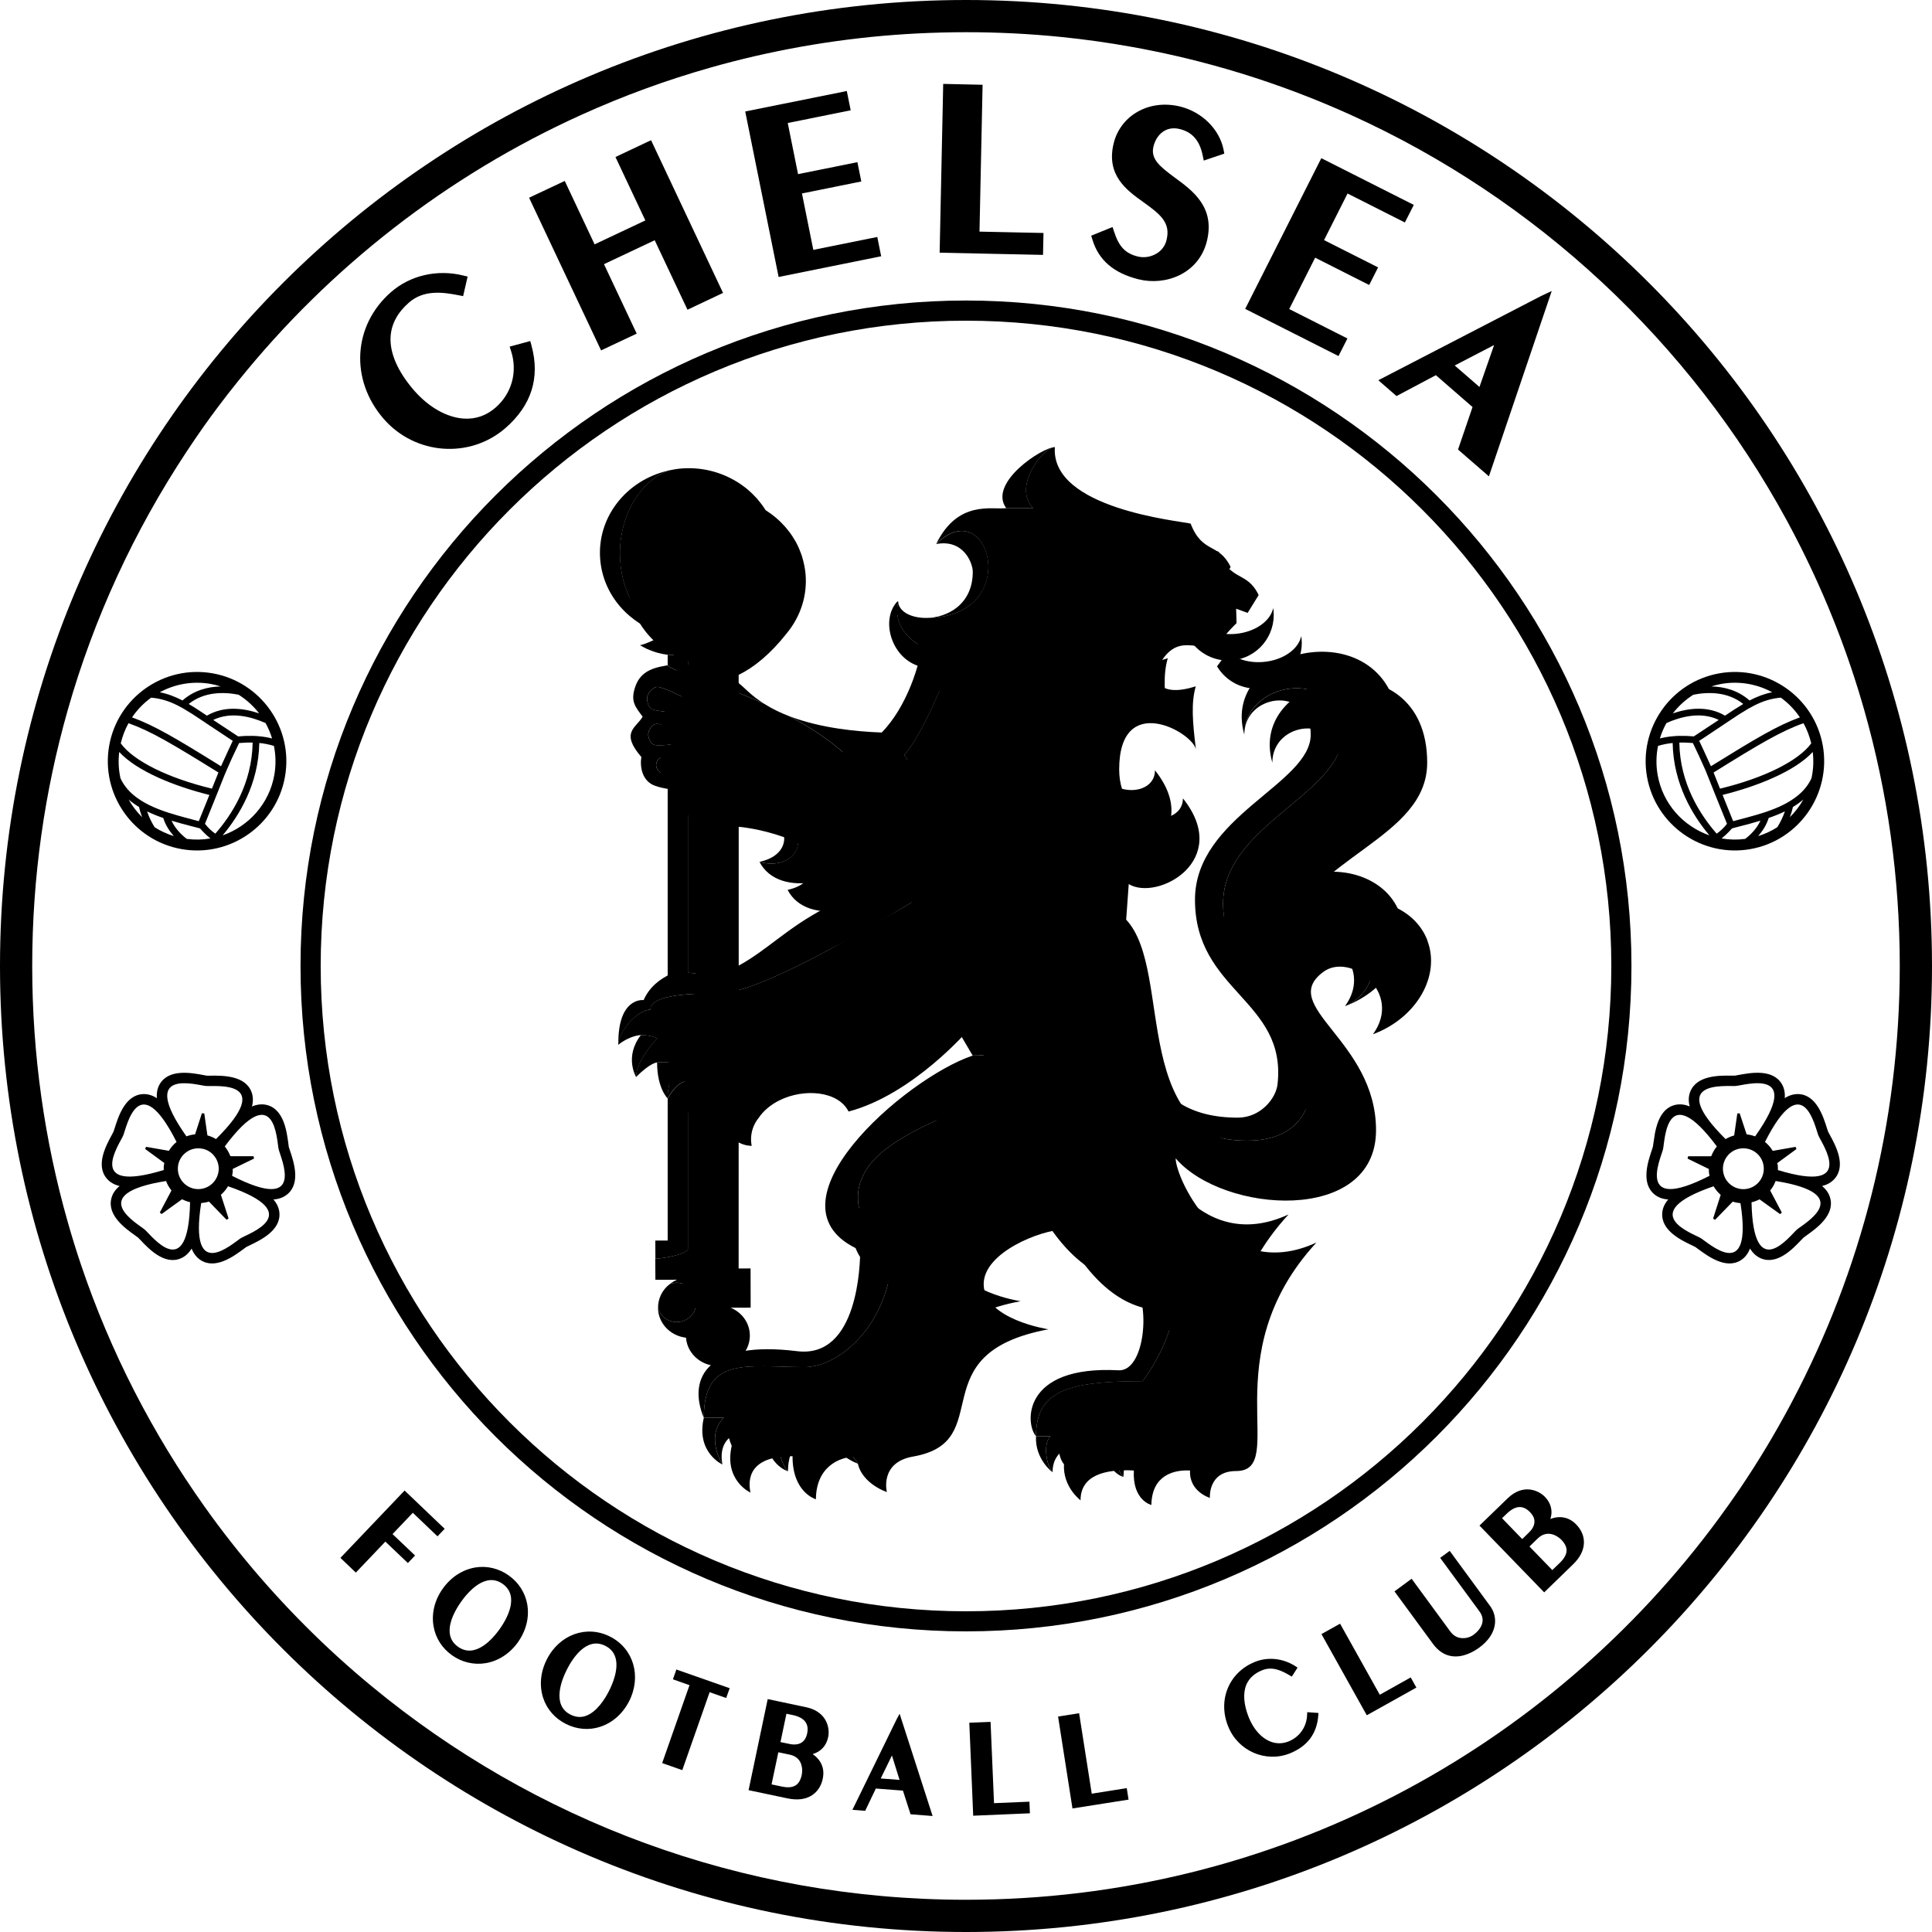
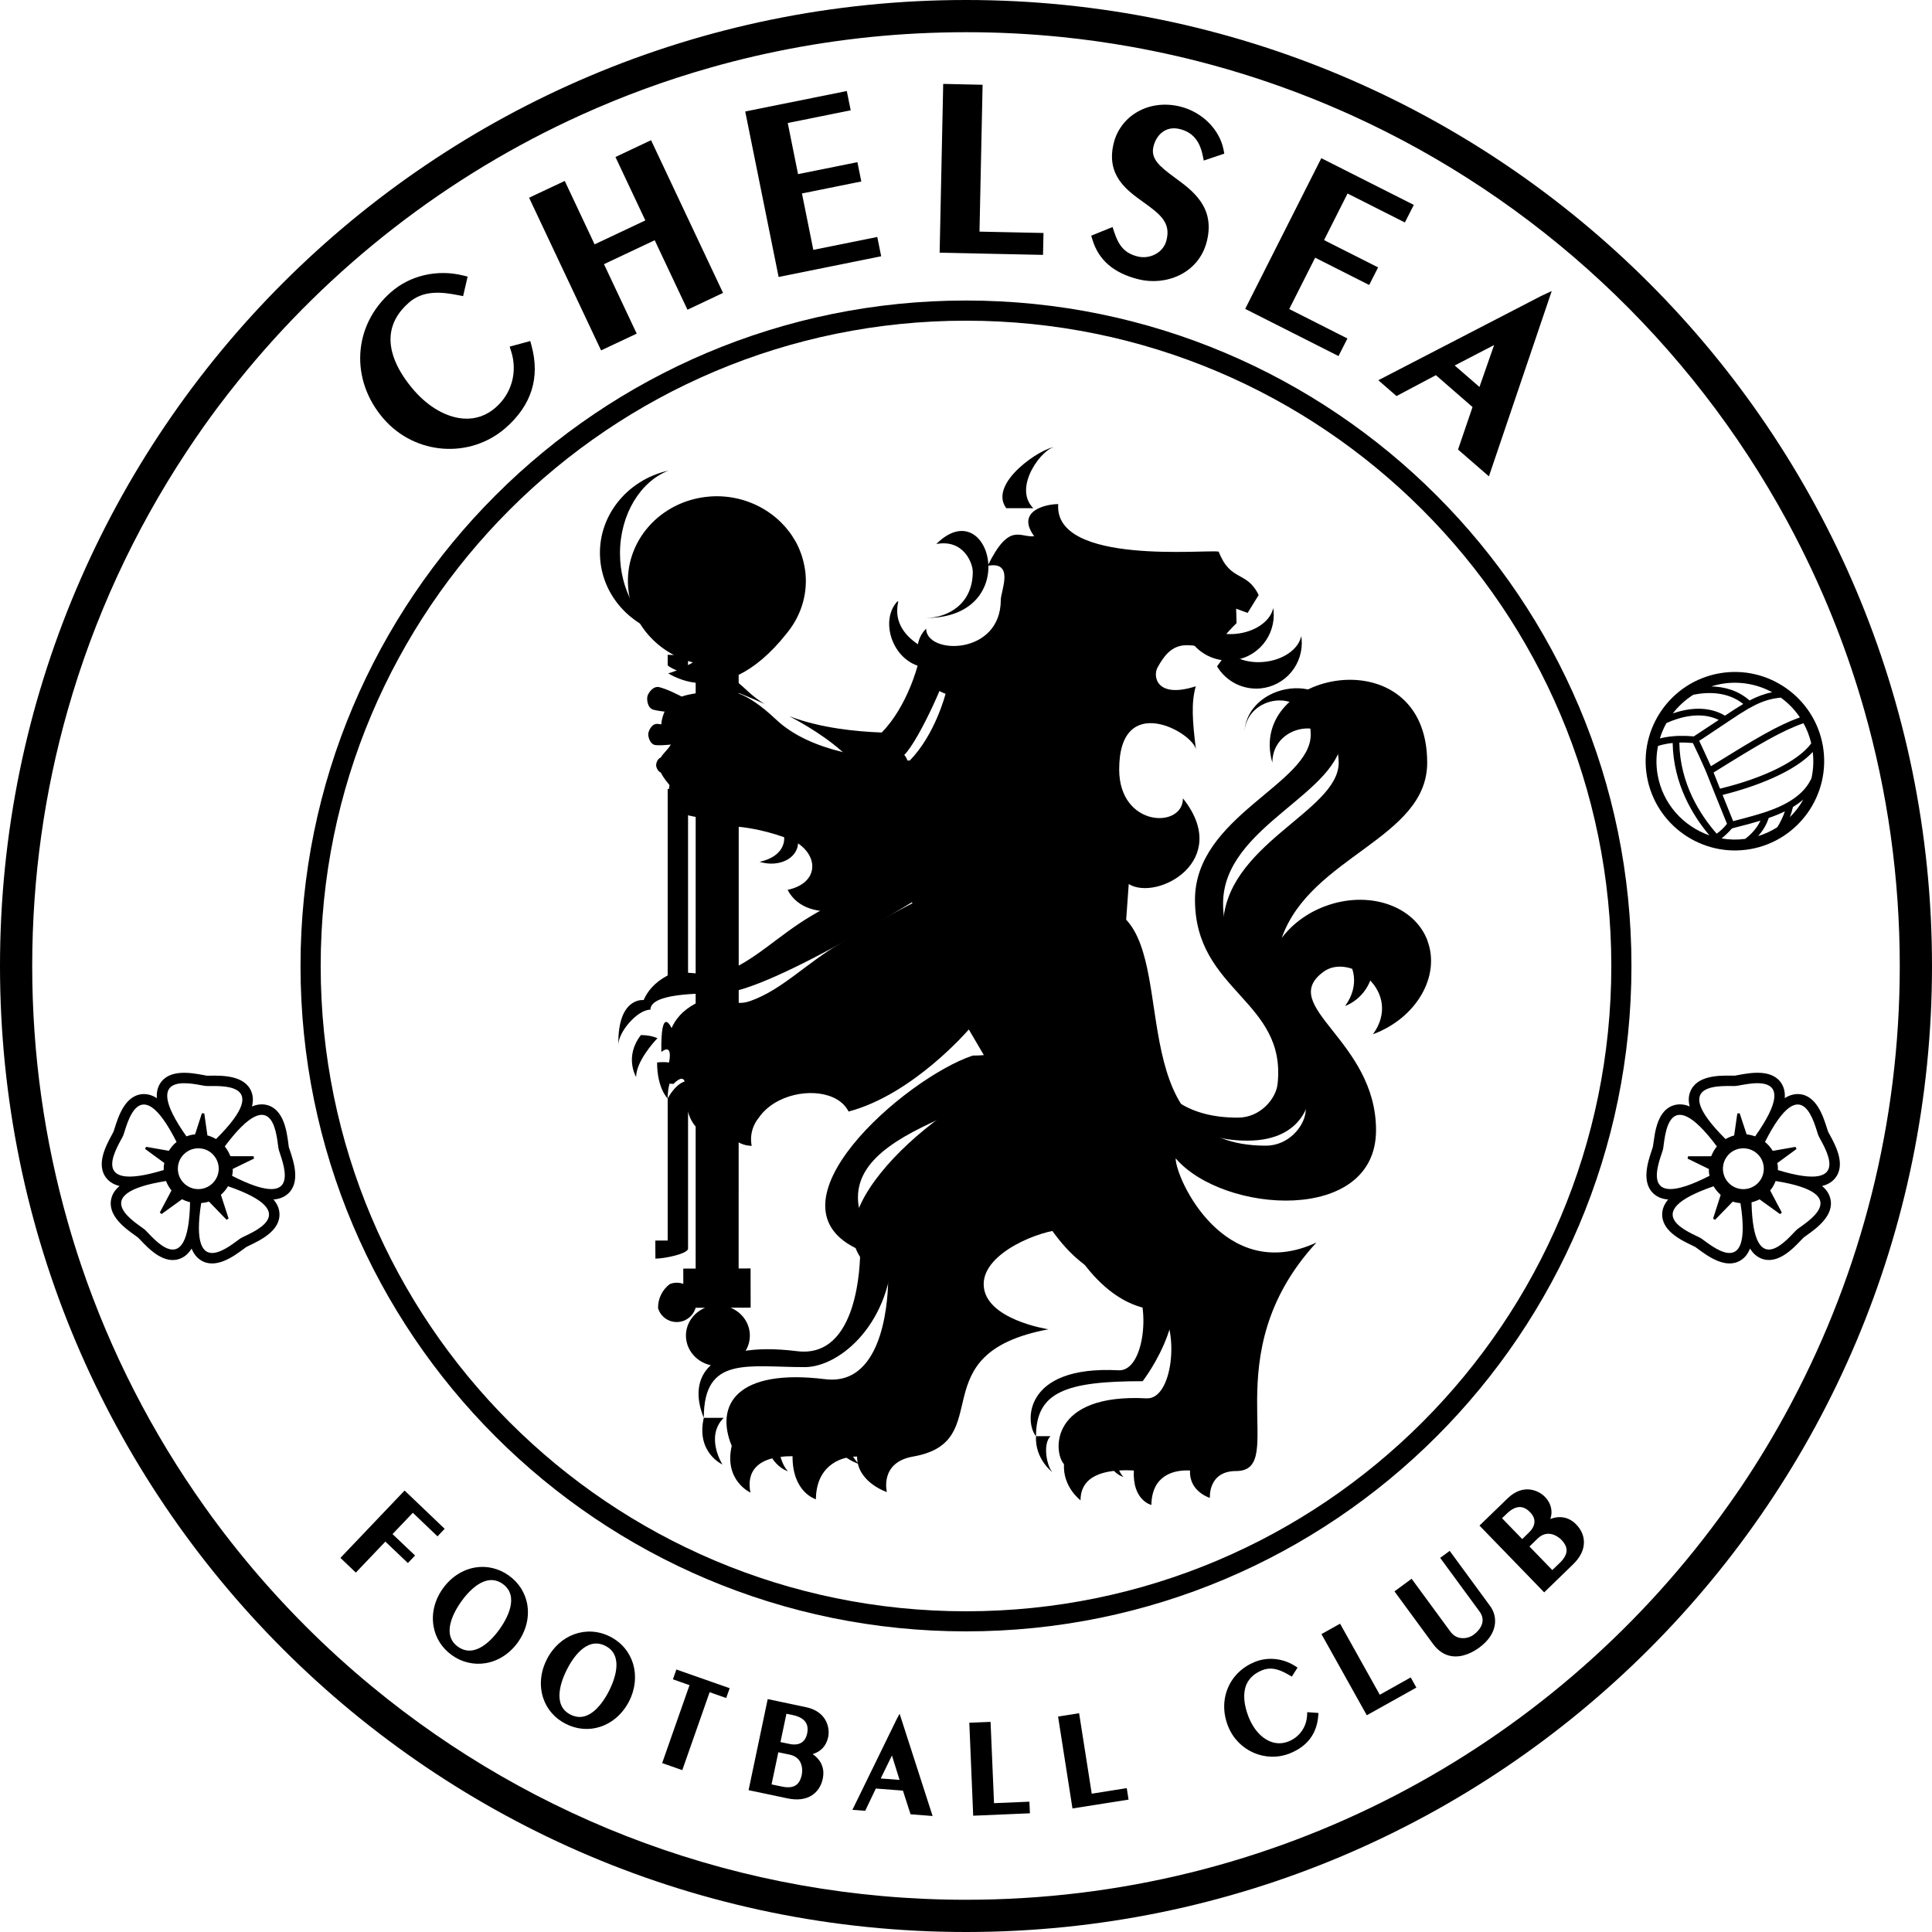
<svg xmlns="http://www.w3.org/2000/svg" fill="none" height="100%" overflow="visible" preserveAspectRatio="none" style="display: block;" viewBox="0 0 73 73" width="100%">
  <g clip-path="url(#clip0_0_40)" id="CHELSEA">
    <path d="M36.5 0C56.658 0 73 16.343 73 36.5C73 56.66 56.658 73 36.501 73C16.342 73 0 56.66 0 36.5C6.20287e-07 16.342 16.342 0 36.5 0ZM35.589 1.229C34.984 1.244 34.382 1.274 33.785 1.319C33.487 1.342 33.189 1.368 32.893 1.398C32.3 1.459 31.711 1.534 31.127 1.623C30.543 1.712 29.963 1.816 29.389 1.934C28.814 2.051 28.245 2.182 27.682 2.327C27.4 2.4 27.12 2.475 26.841 2.555C25.166 3.03 23.543 3.626 21.98 4.333C16.898 6.63 12.46 10.098 9.005 14.39C8.74 14.718 8.48 15.05 8.227 15.389C8.057 15.615 7.891 15.844 7.727 16.074C7.488 16.41 7.257 16.752 7.029 17.097C5.073 20.063 3.55 23.34 2.556 26.841C1.684 29.91 1.217 33.151 1.217 36.5C1.217 39.849 1.684 43.089 2.556 46.159C2.714 46.717 2.885 47.27 3.07 47.816C4.18 51.095 5.759 54.158 7.727 56.925C8.054 57.386 8.393 57.839 8.742 58.283C10.139 60.06 11.702 61.7 13.409 63.179C13.623 63.364 13.839 63.546 14.057 63.726C20.156 68.759 27.975 71.782 36.5 71.782C48.187 71.782 58.543 66.099 64.964 57.348C65.234 56.979 65.5 56.606 65.757 56.227C66.433 55.226 67.057 54.188 67.63 53.117C67.659 53.063 67.687 53.008 67.716 52.953C70.311 48.04 71.782 42.443 71.782 36.5C71.782 33.151 71.315 29.91 70.443 26.841C69.834 24.695 69.025 22.634 68.041 20.676C67.873 20.342 67.702 20.01 67.523 19.682C63.857 12.932 58.053 7.513 51.02 4.333C50.499 4.098 49.971 3.875 49.438 3.664C48.102 3.137 46.727 2.69 45.317 2.327C44.754 2.182 44.184 2.051 43.61 1.934C43.323 1.875 43.035 1.819 42.745 1.768C41.877 1.612 40.997 1.489 40.107 1.398C39.811 1.368 39.513 1.342 39.215 1.319C38.617 1.274 38.016 1.243 37.41 1.228C37.108 1.22 36.804 1.217 36.5 1.217C36.195 1.217 35.892 1.221 35.589 1.229Z" fill="#464435" id="Subtract" style="fill:#464435;fill:color(display-p3 0.274 0.266 0.207);fill-opacity:1;" />
    <path d="M36.5 11.355C50.386 11.355 61.644 22.612 61.644 36.499C61.644 50.386 50.386 61.641 36.5 61.641C22.613 61.641 11.355 50.386 11.355 36.499C11.355 22.612 22.613 11.355 36.5 11.355ZM36.5 12.117C23.034 12.117 12.117 23.033 12.117 36.499C12.117 49.966 23.034 60.882 36.5 60.882C49.965 60.882 60.883 49.966 60.883 36.499C60.883 23.033 49.965 12.117 36.5 12.117Z" fill="#464435" id="Subtract_2" style="fill:#464435;fill:color(display-p3 0.274 0.266 0.207);fill-opacity:1;" />
    <path d="M15.599 57.16C15.709 57.266 16.531 58.05 16.531 58.05L16.802 57.765L15.288 56.32L15.226 56.384L12.863 58.864L13.445 59.42C13.445 59.42 14.452 58.364 14.561 58.249L15.412 59.059L15.683 58.774L14.832 57.965C14.931 57.861 15.502 57.262 15.599 57.16ZM19.222 59.528C18.846 59.26 18.397 59.154 17.956 59.227C17.472 59.31 17.038 59.593 16.73 60.026C16.422 60.459 16.299 60.962 16.381 61.444C16.455 61.887 16.703 62.277 17.079 62.543C17.26 62.674 17.466 62.768 17.684 62.819C17.903 62.871 18.129 62.879 18.35 62.842C18.831 62.762 19.267 62.477 19.573 62.048C19.818 61.701 19.948 61.309 19.948 60.921C19.948 60.824 19.94 60.725 19.924 60.629C19.849 60.188 19.6 59.796 19.222 59.528ZM18.88 61.554C18.626 61.91 17.965 62.69 17.306 62.222C16.65 61.757 17.171 60.877 17.424 60.519C17.678 60.161 18.339 59.382 18.994 59.847C19.653 60.317 19.133 61.197 18.88 61.554ZM23.048 61.837C22.162 61.389 21.135 61.761 20.66 62.703C20.42 63.176 20.372 63.691 20.524 64.158C20.664 64.583 20.968 64.93 21.38 65.137C21.793 65.347 22.256 65.386 22.682 65.245C23.146 65.093 23.533 64.748 23.773 64.276C24.248 63.334 23.937 62.284 23.048 61.837ZM21.556 64.786C20.839 64.424 21.221 63.475 21.419 63.085C21.616 62.693 22.153 61.823 22.87 62.187C23.061 62.282 23.188 62.425 23.248 62.611C23.389 63.04 23.161 63.596 23.012 63.891C22.863 64.184 22.55 64.697 22.12 64.839C21.937 64.901 21.746 64.882 21.556 64.786ZM25.528 63.164L25.426 63.452L26.053 63.673C25.997 63.83 25.02 66.617 25.02 66.617L25.78 66.884C25.78 66.884 26.759 64.097 26.813 63.939L27.439 64.158L27.571 63.788L25.556 63.081L25.528 63.164ZM30.451 64.504L29.009 64.2L28.989 64.288L28.285 67.641L29.756 67.951C30.131 68.029 30.442 67.99 30.683 67.832C30.891 67.696 31.031 67.479 31.088 67.209C31.102 67.135 31.111 67.066 31.111 66.997C31.111 66.704 30.965 66.455 30.706 66.278C31.006 66.191 31.222 65.97 31.291 65.641C31.303 65.59 31.31 65.53 31.31 65.461C31.31 65.125 31.133 64.648 30.451 64.504ZM29.947 64.801C30.189 64.852 30.357 64.945 30.442 65.077C30.492 65.152 30.516 65.24 30.516 65.342C30.516 65.391 30.509 65.443 30.498 65.499C30.404 65.945 30.043 65.941 29.837 65.896C29.837 65.896 29.616 65.85 29.49 65.824C29.519 65.686 29.686 64.89 29.715 64.753C29.807 64.772 29.947 64.801 29.947 64.801ZM29.836 66.298C30.246 66.384 30.31 66.708 30.31 66.904C30.31 66.987 30.297 67.048 30.295 67.058C30.254 67.252 30.18 67.383 30.067 67.456C29.947 67.536 29.774 67.552 29.555 67.507C29.555 67.507 29.293 67.451 29.153 67.423L29.409 66.209C29.529 66.233 29.836 66.298 29.836 66.298ZM33.885 64.95L32.208 68.384L32.691 68.421C32.691 68.421 33.047 67.673 33.093 67.579L34.117 67.658C34.15 67.757 34.405 68.552 34.405 68.552L35.238 68.617L33.992 64.754L33.885 64.95ZM33.701 66.331C33.782 66.59 33.938 67.09 33.99 67.253C33.824 67.241 33.443 67.212 33.278 67.199L33.701 66.331ZM37.559 68.132L37.428 65.061L37.343 65.064L36.625 65.093L36.772 68.606L38.915 68.515L38.896 68.076C38.897 68.076 37.714 68.126 37.559 68.132ZM41.251 67.774C41.224 67.608 40.774 64.734 40.774 64.734L40.688 64.748L39.979 64.86L40.523 68.332L42.642 67.998L42.574 67.564C42.574 67.565 41.403 67.748 41.251 67.774ZM49.389 64.786C49.376 65.243 49.108 65.63 48.689 65.799C48.446 65.895 48.205 65.892 47.973 65.792C47.645 65.653 47.359 65.325 47.185 64.894C46.99 64.403 46.959 63.972 47.095 63.65C47.201 63.407 47.403 63.224 47.697 63.107C48.083 62.953 48.437 63.129 48.736 63.307L48.811 63.35L49.027 63.011L48.955 62.962C48.49 62.658 47.916 62.594 47.421 62.792C46.952 62.98 46.588 63.326 46.4 63.77C46.206 64.22 46.207 64.741 46.406 65.232C46.776 66.16 47.82 66.616 48.737 66.251C49.402 65.983 49.763 65.501 49.811 64.812L49.818 64.724L49.393 64.694L49.389 64.786ZM52.135 64.036C52.053 63.891 50.635 61.351 50.635 61.351L50.556 61.394L49.931 61.744L51.644 64.811L53.517 63.765L53.304 63.381C53.304 63.382 52.267 63.959 52.135 64.036ZM54.776 58.599L54.703 58.653L54.416 58.863L55.898 60.882C55.997 61.018 56.036 61.153 56.015 61.286C55.98 61.526 55.761 61.712 55.669 61.776C55.529 61.874 55.357 61.915 55.188 61.891C55.031 61.869 54.903 61.785 54.801 61.648L53.338 59.653L52.69 60.13L54.144 62.112C54.34 62.379 54.578 62.537 54.852 62.577C55.285 62.643 55.691 62.402 55.895 62.253C56.596 61.737 56.606 61.092 56.303 60.682L54.776 58.599ZM59.557 57.602C59.286 57.321 58.938 57.257 58.577 57.395C58.606 57.313 58.622 57.227 58.623 57.14C58.623 56.931 58.54 56.727 58.372 56.556C58.146 56.323 57.56 56.035 56.961 56.618L55.902 57.644L58.347 60.167L59.429 59.117C59.702 58.855 59.845 58.573 59.848 58.287C59.852 58.038 59.751 57.801 59.557 57.602ZM57.979 57.493C57.979 57.67 57.864 57.815 57.77 57.906C57.77 57.906 57.608 58.064 57.517 58.154C57.418 58.053 56.851 57.469 56.754 57.365C56.82 57.301 56.923 57.203 56.923 57.203C57.254 56.88 57.544 56.859 57.811 57.136C57.934 57.262 57.979 57.381 57.979 57.493ZM58.653 59.324C58.552 59.22 57.891 58.537 57.79 58.434C57.877 58.35 58.103 58.13 58.103 58.13C58.534 57.715 58.971 58.154 58.99 58.175C59.127 58.315 59.193 58.448 59.193 58.58V58.586C59.191 58.731 59.107 58.883 58.948 59.041C58.948 59.04 58.738 59.243 58.653 59.324Z" fill="#464435" id="Vector" style="fill:#464435;fill:color(display-p3 0.274 0.266 0.207);fill-opacity:1;" />
    <path d="M20.036 12.886L19.257 13.097L19.314 13.274C19.561 14.051 19.338 14.865 18.729 15.397C18.38 15.704 17.971 15.845 17.521 15.816C16.882 15.773 16.204 15.389 15.655 14.763C15.029 14.045 14.718 13.336 14.759 12.711C14.791 12.237 15.024 11.807 15.45 11.434C16.009 10.945 16.714 11.035 17.33 11.156L17.499 11.189L17.669 10.451L17.5 10.409C16.518 10.168 15.499 10.403 14.771 11.04C13.331 12.301 13.216 14.36 14.503 15.833C15.694 17.195 17.759 17.345 19.107 16.167C20.085 15.31 20.413 14.265 20.082 13.057L20.036 12.886ZM24.44 5.373L23.255 5.933L24.384 8.329C24.131 8.449 22.723 9.114 22.467 9.233C22.336 8.954 21.339 6.837 21.339 6.837L19.991 7.471L22.712 13.24L24.058 12.606L22.821 9.982C23.076 9.862 24.483 9.199 24.738 9.078C24.871 9.361 25.976 11.703 25.976 11.703L27.32 11.068L24.6 5.298L24.44 5.373ZM30.731 9.442C30.676 9.165 30.357 7.587 30.302 7.31L32.544 6.857L32.397 6.128L30.154 6.58C30.1 6.308 29.819 4.919 29.765 4.648C30.062 4.587 32.143 4.168 32.143 4.168L31.996 3.439L28.158 4.213L29.42 10.466L33.295 9.683L33.148 8.954L30.731 9.442ZM37.127 3.203L35.638 3.17L35.635 3.346L35.504 9.548L39.41 9.631L39.428 8.803L37.01 8.752C37.018 8.422 37.127 3.203 37.127 3.203ZM44.581 4.877C45.054 4.995 45.328 5.312 45.443 5.871L45.484 6.067L46.26 5.805L46.231 5.652C46.078 4.888 45.424 4.235 44.602 4.028C44.012 3.881 43.423 3.958 42.944 4.246C42.731 4.372 42.545 4.539 42.398 4.738C42.25 4.936 42.143 5.162 42.083 5.402C41.778 6.621 42.572 7.188 43.209 7.643C43.853 8.104 44.242 8.42 44.076 9.074C44.051 9.18 44.004 9.28 43.938 9.367C43.873 9.455 43.79 9.528 43.695 9.583C43.484 9.709 43.233 9.749 42.993 9.693C42.522 9.576 42.281 9.323 42.097 8.758L42.037 8.578L41.231 8.906L41.279 9.061C41.513 9.83 42.081 10.318 43.017 10.553C44.046 10.809 45.292 10.344 45.6 9.119C45.92 7.834 45.077 7.213 44.394 6.714C43.815 6.287 43.465 6.001 43.585 5.529C43.69 5.107 44.039 4.741 44.581 4.877ZM50.917 7.312L53.083 8.406L53.42 7.742L49.926 5.977L49.846 6.134L47.049 11.671L50.575 13.453L50.912 12.789L48.713 11.677C48.84 11.425 49.567 9.989 49.693 9.736C49.962 9.873 51.734 10.768 51.734 10.768L52.071 10.103C52.071 10.103 50.297 9.209 50.029 9.072L50.917 7.312ZM58.227 11.186L52.08 14.367L52.767 14.965L54.255 14.176L55.639 15.38C55.573 15.574 55.091 16.986 55.091 16.986L56.258 17.999L58.632 10.996L58.227 11.186ZM54.966 13.81C55.258 13.659 56 13.274 56.454 13.038C56.285 13.52 56.007 14.313 55.901 14.621C55.59 14.35 55.278 14.08 54.966 13.81Z" fill="#464435" id="Vector_2" style="fill:#464435;fill:color(display-p3 0.274 0.266 0.207);fill-opacity:1;" />
    <path d="M53.938 35.542C53.434 34.206 51.697 33.627 50.056 34.246C49.372 34.503 48.812 34.934 48.43 35.441C49.513 32.349 53.926 31.693 53.926 28.816C53.926 23.994 47.078 25.345 48.075 28.816C48.075 27.241 50.582 26.952 50.582 28.816C50.582 30.681 46.21 31.903 46.21 35.053C46.21 38.525 49.683 38.847 49.331 42.022C49.271 42.569 48.683 43.289 47.83 43.289C42.511 43.289 44.41 36.741 42.552 34.749L42.649 33.404C43.723 34.063 46.574 32.519 44.697 30.166C44.697 31.323 42.288 31.26 42.288 29.073C42.288 26.116 45.053 27.659 45.187 28.312C45.055 27.235 45.005 26.551 45.182 25.931C43.692 26.411 43.552 25.549 43.74 25.216C43.957 24.831 44.245 24.38 44.826 24.38C45.14 24.38 45.328 24.424 45.439 24.5C45.625 24.628 45.761 24.337 45.735 24.607C45.894 24.365 45.83 24.668 45.984 24.424C46.141 24.183 46.352 23.909 46.723 23.544L46.707 22.999L47.141 23.159L47.558 22.484C47.108 21.551 46.497 22 46.048 20.844C45.672 20.747 39.814 21.383 39.984 19.047C39.507 19.047 38.376 19.309 39.076 20.26C38.532 20.325 38.139 19.707 37.319 21.379C38.346 21.186 37.815 22.336 37.815 22.663C37.815 24.781 34.994 24.746 34.994 23.753C34.314 24.414 34.7 25.858 35.728 26.214C35.728 26.214 35.337 27.759 34.372 28.738C32.939 28.681 30.641 28.432 29.319 27.183C28.748 26.644 28.296 26.35 27.91 26.2V25.5C28.475 25.223 29.093 24.735 29.737 23.917C30.238 23.304 30.511 22.518 30.437 21.684C30.428 21.585 30.414 21.487 30.395 21.39C30.39 21.359 30.383 21.329 30.375 21.299C30.361 21.232 30.345 21.166 30.325 21.101C30.316 21.069 30.307 21.035 30.297 21.004C30.276 20.939 30.252 20.874 30.225 20.81C30.214 20.784 30.206 20.756 30.194 20.731C30.158 20.647 30.118 20.565 30.075 20.484C30.056 20.452 30.037 20.421 30.019 20.391C29.989 20.343 29.961 20.294 29.93 20.247C29.904 20.209 29.878 20.171 29.852 20.134C29.824 20.098 29.795 20.062 29.767 20.026C29.736 19.987 29.705 19.946 29.672 19.909C29.65 19.884 29.627 19.859 29.603 19.836C29.464 19.684 29.31 19.546 29.143 19.424L29.098 19.392C29.039 19.35 28.979 19.309 28.915 19.27C28.911 19.268 28.908 19.266 28.905 19.263C28.276 18.878 27.542 18.703 26.807 18.762C24.957 18.909 23.582 20.454 23.737 22.215C23.857 23.585 24.867 24.68 26.183 25.03C25.722 25.287 25.332 25.436 25.244 25.436C25.259 25.445 25.278 25.456 25.298 25.47L25.316 25.479C25.334 25.49 25.355 25.502 25.377 25.514L25.394 25.523L25.489 25.57L25.506 25.577C25.547 25.597 25.588 25.614 25.63 25.63C25.71 25.663 25.802 25.694 25.9 25.722C25.915 25.726 25.929 25.73 25.941 25.733C25.981 25.743 26.022 25.752 26.065 25.762L26.108 25.771C26.16 25.78 26.216 25.79 26.272 25.796C26.277 25.796 26.281 25.799 26.286 25.799V26.197C26.265 26.202 26.246 26.204 26.227 26.207C25.625 26.306 25.234 26.491 25.057 27.027C24.881 27.565 25.062 27.76 25.344 28.137C25.106 28.562 24.482 28.721 25.296 29.661C25.237 30.017 25.312 30.582 25.828 30.753C25.997 30.811 26.138 30.841 26.286 30.867L26.285 37.915C25.77 38.188 25.516 38.529 25.375 38.846C25.375 38.846 24.961 37.928 24.989 39.747C25.459 39.383 25.274 40.17 25.274 40.17C24.634 40.999 25.447 40.954 25.447 40.954C25.998 40.403 25.885 41.203 25.885 41.203C25.885 42.18 26.282 42.561 26.285 42.563V47.932L25.817 47.934L25.822 49.416L26.641 49.414C26.181 49.605 25.878 50.059 25.922 50.56C25.978 51.192 26.562 51.662 27.227 51.611C27.892 51.557 28.385 51.003 28.329 50.37C28.291 49.932 28.001 49.575 27.607 49.411L28.363 49.409L28.36 47.927L27.909 47.93L27.91 43.166C28.003 43.217 28.103 43.252 28.212 43.276C28.256 43.283 28.299 43.289 28.343 43.293C28.362 43.295 28.382 43.295 28.402 43.296C28.281 42.67 28.655 42.255 28.655 42.255C28.847 41.966 29.126 41.74 29.441 41.581C30.387 41.107 31.677 41.226 32.063 41.999C34.506 41.355 36.606 38.898 36.606 38.898L37.809 40.946C35.259 41.798 29.704 46.627 33.56 48.299C33.558 48.786 33.493 52.399 31.176 52.112C27.84 51.7 27.008 53.081 27.648 54.633C27.347 55.942 28.355 56.396 28.355 56.396C28.203 55.64 28.567 55.014 29.946 55.022C29.939 56.401 30.829 56.649 30.829 56.649C30.836 55.469 31.656 55.031 32.385 55.035C32.38 56.007 33.51 56.377 33.51 56.377C33.51 56.377 33.224 55.256 34.502 55.035C37.736 54.471 34.698 51.144 39.617 50.227C39.617 50.227 37.168 49.857 37.168 48.519C37.168 47.3 39.385 46.466 40.149 46.466C41.715 49.458 43.416 49.481 43.861 49.503C44.554 50.277 44.322 52.888 43.321 52.836C39.657 52.64 39.791 54.868 40.202 55.324C40.154 56.19 40.828 56.689 40.828 56.689C40.828 55.762 41.71 55.501 42.842 55.562C42.782 56.696 43.504 56.865 43.504 56.865C43.524 55.725 44.367 55.531 44.966 55.562C44.922 56.361 45.715 56.597 45.715 56.597C45.715 56.597 45.637 55.583 46.705 55.583C48.73 55.582 45.789 51.242 49.741 46.949C46.27 48.556 44.422 44.539 44.422 43.767C46.207 45.856 51.993 46.273 51.993 42.705C51.993 39.297 48.248 38.028 49.999 36.724C51.019 35.966 53.023 37.497 51.877 39.079C53.522 38.469 54.438 36.877 53.934 35.543L53.938 35.542ZM31.743 35.649C30.434 36.419 29.556 37.392 28.363 37.818C28.182 37.883 28.037 37.9 27.912 37.892V31.24C28.228 31.27 29.049 31.382 30.008 31.779C30.958 32.297 30.958 33.368 29.759 33.623C30.517 35.074 33.142 34.363 33.715 33.181C33.995 33.157 34.243 33.657 34.476 34.13C34.107 34.321 33.353 34.702 31.743 35.649ZM46.395 24.622C46.251 24.817 46.109 25.011 45.985 25.178C46.152 25.457 46.395 25.684 46.685 25.832C46.975 25.979 47.301 26.041 47.625 26.012C48.08 25.968 48.499 25.747 48.791 25.395C49.082 25.044 49.222 24.591 49.181 24.136C49.175 24.102 49.171 24.071 49.166 24.037C49.065 24.527 48.487 24.943 47.752 25.01C47.196 25.062 46.692 24.902 46.395 24.622Z" fill="#464435" id="Vector_3" style="fill:#464435;fill:color(display-p3 0.274 0.266 0.207);fill-opacity:1;" />
    <path d="M44.926 24.119C45.093 24.398 45.335 24.625 45.626 24.772C45.916 24.919 46.242 24.982 46.566 24.951C47.021 24.909 47.44 24.687 47.732 24.335C48.023 23.983 48.163 23.53 48.121 23.076C48.117 23.042 48.111 23.01 48.107 22.976C48.006 23.466 47.426 23.882 46.692 23.95C46.134 24.002 45.631 23.842 45.334 23.562C45.192 23.758 45.048 23.952 44.926 24.119Z" fill="#464435" id="Vector_4" style="fill:#464435;fill:color(display-p3 0.274 0.266 0.207);fill-opacity:1;" />
-     <path d="M39.858 16.894C39.689 19.231 44.613 19.686 44.987 19.784C45.439 20.941 46.05 20.49 46.499 21.423L46.079 22.099L45.648 21.938L45.662 22.485C44.918 23.213 44.827 23.577 44.507 24.061C44.551 23.628 44.604 23.32 43.767 23.32C43.187 23.32 42.898 23.77 42.68 24.156C42.495 24.49 42.632 25.351 44.124 24.872C43.943 25.491 43.994 26.176 44.127 27.252C43.993 26.6 41.23 25.057 41.23 28.014C41.23 30.199 43.641 30.265 43.641 29.107C45.514 31.459 42.662 33.004 41.587 32.344L41.49 33.689C42.711 34.996 42.313 38.264 43.397 40.358C43.977 41.91 45.001 43.099 47.128 43.099C49.333 43.099 49.532 41.469 49.532 41.09C49.532 37.912 46.214 37.157 46.214 34.136C46.214 31.195 50.707 29.984 50.707 27.798C50.707 25.24 47.199 25.64 47.025 27.603C47.019 27.652 47.016 27.704 47.016 27.756C46.02 24.285 52.867 22.934 52.867 27.755C52.867 30.634 48.453 31.289 47.371 34.381C47.754 33.872 48.311 33.443 48.998 33.184C50.638 32.565 52.374 33.147 52.88 34.482C53.381 35.816 52.463 37.409 50.82 38.018L50.824 38.012C51.139 37.886 51.409 37.667 51.599 37.386C51.789 37.104 51.89 36.772 51.89 36.432C51.89 35.98 51.711 35.547 51.392 35.228C51.072 34.908 50.638 34.728 50.187 34.728C49.761 34.728 49.351 34.887 49.037 35.174C48.724 35.461 48.528 35.855 48.49 36.279C48.269 37.415 50.938 38.767 50.938 41.645C50.938 45.211 45.151 44.795 43.366 42.706C43.367 43.477 45.216 47.495 48.688 45.887C44.732 50.18 47.675 54.522 45.65 54.522C44.582 54.523 44.66 55.538 44.66 55.538C44.406 55.283 44.221 54.689 44.406 54.501H43.676C43.112 54.533 42.464 54.806 42.449 55.803C42.142 55.497 42.091 54.791 42.381 54.501H41.786C40.654 54.442 39.771 54.701 39.771 55.628C39.559 55.417 39.385 54.571 39.691 54.263H39.146C39.146 52.582 40.288 52.184 43.175 52.184C43.175 52.184 45.534 49.164 43.653 47.283C43.171 47.283 40.952 47.377 40.753 45.446C40.264 45.341 39.692 45.319 39.091 45.405C38.329 45.405 36.112 46.241 36.112 47.458C36.113 48.797 38.561 49.166 38.561 49.166C33.641 50.085 36.679 53.412 33.445 53.975C32.166 54.197 32.454 55.317 32.454 55.317C32.056 54.92 31.784 54.142 31.953 53.975H31.328C30.599 53.971 29.78 54.408 29.774 55.59C29.523 55.337 29.204 54.508 29.75 53.961H28.89C27.511 53.955 27.147 54.579 27.298 55.334C27.291 55.324 26.634 54.283 27.346 53.571H26.593C26.593 51.216 28.246 51.654 30.405 51.654C31.756 51.654 33.73 49.946 33.73 47.072C33.73 47.072 32.417 46.568 32.417 45.244C32.417 42.091 39.969 41.721 39.969 39.123C39.969 38.065 39.056 37.587 38.407 37.587C38.591 37.773 39.572 39.884 36.752 39.884L35.549 37.838C35.529 37.862 33.438 40.298 31.006 40.938C30.62 40.166 29.331 40.047 28.384 40.521C28.069 40.681 27.792 40.907 27.598 41.197C27.589 41.207 27.226 41.618 27.346 42.237C27.346 42.237 26.698 41.629 26.958 41.056C26.79 40.941 26.537 40.868 26.255 40.868C26.208 41.111 26.241 41.363 26.348 41.585C26.455 41.809 26.632 41.991 26.852 42.106V46.871L27.302 46.868L27.306 48.349L26.551 48.353C26.945 48.517 27.233 48.874 27.273 49.31C27.327 49.942 26.834 50.497 26.17 50.549C25.504 50.604 24.922 50.133 24.865 49.501V49.433C24.912 49.584 25.005 49.715 25.132 49.809C25.259 49.903 25.412 49.953 25.569 49.953C25.767 49.953 25.955 49.874 26.095 49.735C26.234 49.596 26.312 49.407 26.312 49.209C26.312 49.012 26.234 48.823 26.095 48.684C25.955 48.545 25.766 48.466 25.569 48.466C25.478 48.466 25.392 48.485 25.311 48.516C25.393 48.45 25.485 48.395 25.583 48.354L24.764 48.356L24.759 47.556C25.119 47.556 25.992 47.371 25.992 47.177V40.845C25.571 40.845 25.232 41.487 25.223 41.505C25.223 40.915 25.465 40.416 25.604 40.278C25.4 40.074 24.836 40.144 24.823 40.146C24.823 40.146 24.583 40.144 24.031 40.696C24.031 40.12 24.689 39.376 24.836 39.231C24.827 39.226 24.602 39.111 24.21 39.111C24.195 39.111 23.819 39.119 23.358 39.478C23.358 38.995 24.074 38.151 24.571 38.151C24.571 37.534 26.379 37.535 27.194 37.535C29.102 37.534 35.698 33.323 35.698 33.323C34.086 33.323 33.425 33.076 33.411 33.071C33.178 32.599 32.929 32.098 32.65 32.123C32.078 33.304 29.452 34.015 28.695 32.563C29.332 32.759 29.972 32.52 30.121 32.031C30.27 31.54 29.873 30.986 29.235 30.791C29.147 30.764 29.058 30.745 28.971 30.735C28.971 30.736 28.972 30.736 28.973 30.737C28.963 30.73 28.953 30.723 28.943 30.718C27.986 30.323 27.164 30.21 26.848 30.18V36.834C26.573 36.81 26.271 36.771 25.992 36.755V30.699C25.992 30.064 25.529 29.808 25.223 29.808C25.075 29.782 24.934 29.753 24.766 29.696C24.25 29.524 24.175 28.957 24.233 28.603C23.421 27.663 24.042 27.503 24.282 27.079C24.001 26.701 23.82 26.506 23.996 25.968C24.173 25.432 24.564 25.247 25.164 25.149C25.184 25.145 25.205 25.142 25.224 25.139C25.377 25.291 25.929 25.469 25.993 25.469V24.682C25.985 24.684 25.573 24.769 25.224 24.741C25.22 24.738 25.215 24.738 25.211 24.738C25.154 24.731 25.099 24.721 25.046 24.711C25.031 24.708 25.016 24.706 25.002 24.702C24.96 24.693 24.919 24.683 24.88 24.673L24.839 24.663C24.737 24.634 24.637 24.598 24.539 24.558C24.505 24.544 24.473 24.532 24.443 24.518C24.438 24.514 24.433 24.512 24.427 24.51C24.393 24.494 24.361 24.476 24.333 24.461C24.327 24.459 24.321 24.457 24.316 24.454C24.292 24.441 24.273 24.43 24.254 24.419C24.248 24.416 24.243 24.413 24.237 24.411C24.216 24.396 24.196 24.386 24.181 24.376C24.269 24.376 24.659 24.227 25.121 23.97C25.107 23.966 25.093 23.961 25.08 23.957C24.111 23.484 23.422 22.299 23.422 20.909C23.422 19.433 24.196 18.186 25.262 17.778C25.419 17.744 25.579 17.715 25.745 17.702C26.48 17.642 27.214 17.818 27.843 18.203C27.846 18.204 27.85 18.208 27.854 18.209C27.916 18.248 27.977 18.288 28.037 18.331C28.052 18.341 28.066 18.354 28.081 18.364C28.138 18.404 28.193 18.447 28.246 18.492C28.256 18.498 28.264 18.509 28.273 18.516C28.368 18.597 28.458 18.683 28.542 18.774C28.566 18.797 28.588 18.822 28.61 18.847C28.644 18.886 28.675 18.926 28.706 18.966C28.735 19.001 28.763 19.037 28.79 19.073C28.818 19.11 28.843 19.149 28.869 19.186C28.9 19.233 28.928 19.281 28.958 19.329C28.976 19.36 28.997 19.392 29.014 19.425C29.056 19.505 29.097 19.587 29.133 19.669C29.144 19.696 29.153 19.722 29.164 19.748C29.202 19.844 29.235 19.942 29.264 20.041C29.284 20.106 29.3 20.172 29.314 20.239C29.321 20.269 29.328 20.298 29.332 20.329C29.353 20.426 29.367 20.524 29.375 20.622C29.448 21.458 29.178 22.244 28.676 22.856C28.032 23.673 27.413 24.162 26.849 24.439V25.796C26.849 25.796 27.761 26.085 28.884 26.598C29.176 26.782 29.491 26.935 29.822 27.06H29.82C31.649 28.03 33.531 29.497 32.891 31.228C34.665 31.228 34.547 28.911 34.163 28.526C34.733 27.957 35.904 25.345 35.904 24.863C35.879 24.857 33.566 24.348 33.935 22.734C33.967 23.12 34.437 23.349 34.984 23.348V23.349C38.698 23.349 37.39 18.539 35.373 20.555C36.193 18.884 37.469 19.266 38.016 19.201H39.038C38.236 18.396 39.423 16.894 39.858 16.894ZM25.01 28.619C24.848 28.625 24.787 28.84 24.791 28.917C24.792 28.994 24.869 29.206 25.032 29.2C25.418 29.185 26.175 28.942 26.172 28.867C26.166 28.791 25.396 28.605 25.01 28.619ZM24.842 27.352C24.617 27.335 24.499 27.625 24.492 27.729C24.485 27.835 24.559 28.139 24.783 28.155C25.317 28.194 26.398 27.977 26.404 27.87C26.412 27.764 25.376 27.392 24.842 27.352ZM24.914 25.964C24.676 25.903 24.493 26.189 24.463 26.301C24.435 26.414 24.454 26.753 24.692 26.816C25.257 26.964 26.46 26.944 26.49 26.832C26.519 26.721 25.48 26.112 24.914 25.964ZM26.429 19.724C26.161 19.725 25.901 19.812 25.688 19.973C25.474 20.134 25.318 20.361 25.245 20.619C25.244 20.619 25.243 20.622 25.243 20.625H25.242C25.202 20.73 25.188 20.844 25.197 20.956C25.198 21.118 25.229 21.279 25.291 21.428C25.353 21.577 25.444 21.713 25.558 21.828C25.672 21.942 25.808 22.032 25.957 22.094C26.106 22.156 26.267 22.188 26.429 22.188L26.459 22.187C26.52 22.488 26.541 22.808 26.442 23.042C27.107 22.464 27.66 21.742 27.66 20.957C27.66 20.631 27.531 20.318 27.3 20.086C27.069 19.855 26.756 19.725 26.429 19.724ZM41.208 20.924C40.845 21.459 42.526 21.898 42.526 21.898L42.659 21.678C42.033 21.616 42.065 20.924 42.065 20.924H41.208ZM42.626 20.924C42.526 21.49 42.924 21.364 42.924 21.364L43.221 20.956L42.626 20.924Z" fill="#464435" id="Subtract_3" style="fill:#464435;fill:color(display-p3 0.274 0.266 0.207);fill-opacity:1;" />
    <path d="M26.49 26.833C26.52 26.721 25.481 26.113 24.915 25.965C24.676 25.904 24.493 26.19 24.464 26.302C24.434 26.414 24.454 26.754 24.691 26.817C25.258 26.964 26.461 26.944 26.49 26.833ZM26.405 27.87C26.413 27.765 25.377 27.392 24.842 27.352C24.618 27.336 24.5 27.625 24.494 27.73C24.486 27.836 24.559 28.139 24.784 28.155C25.318 28.194 26.398 27.977 26.405 27.87ZM25.228 24.741V25.139C25.38 25.292 25.934 25.47 25.997 25.47V24.683C25.998 24.683 25.581 24.77 25.228 24.741ZM25.011 28.619C24.849 28.625 24.788 28.84 24.792 28.918C24.793 28.994 24.871 29.206 25.033 29.2C25.419 29.185 26.176 28.942 26.173 28.867C26.17 28.791 25.397 28.605 25.011 28.619ZM24.215 39.11C23.576 39.939 24.036 40.694 24.036 40.694C24.036 40.118 24.695 39.376 24.842 39.231C24.842 39.231 24.616 39.11 24.215 39.11ZM26.255 40.868C26.197 41.166 26.259 41.474 26.427 41.726C26.596 41.978 26.857 42.154 27.153 42.214C27.199 42.225 27.242 42.23 27.287 42.236L27.345 42.237C27.345 42.237 26.698 41.631 26.958 41.058C26.789 40.941 26.537 40.868 26.255 40.868ZM25.085 23.959C24.116 23.486 23.426 22.3 23.426 20.909C23.426 19.434 24.201 18.187 25.266 17.779C23.667 18.134 22.539 19.554 22.68 21.156C22.8 22.513 23.791 23.598 25.085 23.959ZM35.378 20.556C36.407 20.362 36.756 21.276 36.756 21.605C36.756 22.845 35.79 23.344 34.989 23.349V23.35C38.704 23.349 37.395 18.54 35.378 20.556ZM32.895 31.229C34.67 31.229 34.551 28.911 34.167 28.526C34.737 27.957 35.909 25.346 35.909 24.864C35.909 24.864 33.566 24.358 33.94 22.733C33.94 22.732 33.94 22.731 33.94 22.73L33.908 22.724C33.27 23.397 33.658 24.803 34.671 25.153C34.671 25.153 34.28 26.698 33.315 27.678C32.354 27.641 31.007 27.514 29.824 27.061C31.653 28.032 33.535 29.499 32.895 31.229ZM25.961 20.097C26.419 20.061 26.824 20.386 26.863 20.825C26.901 21.261 26.559 21.647 26.1 21.683C25.639 21.72 25.234 21.395 25.198 20.957C25.198 21.283 25.328 21.596 25.559 21.827C25.79 22.058 26.103 22.188 26.429 22.188L26.46 22.187C26.521 22.488 26.542 22.808 26.444 23.042C27.108 22.465 27.661 21.742 27.661 20.956C27.708 20.787 27.719 20.61 27.691 20.436C27.664 20.262 27.601 20.096 27.504 19.949C27.408 19.802 27.281 19.678 27.132 19.584C26.983 19.49 26.817 19.429 26.642 19.405C26.468 19.381 26.291 19.395 26.123 19.445C25.954 19.495 25.798 19.581 25.666 19.697C25.533 19.812 25.427 19.954 25.354 20.114C25.281 20.274 25.243 20.448 25.243 20.624C25.351 20.339 25.622 20.125 25.961 20.097ZM39.042 19.201C38.239 18.397 39.426 16.894 39.862 16.894C39.385 16.894 37.318 18.247 38.02 19.201H39.042ZM28.7 32.563C29.337 32.759 29.977 32.52 30.126 32.031C30.276 31.541 29.878 30.987 29.24 30.791C29.154 30.765 29.065 30.746 28.976 30.735C29.897 31.26 29.886 32.313 28.7 32.563ZM26.853 25.797C26.853 25.797 27.766 26.086 28.888 26.599C28.664 26.461 28.454 26.302 28.261 26.123C27.692 25.584 27.238 25.291 26.853 25.141V25.797ZM27.199 37.534C29.107 37.534 35.703 33.322 35.703 33.322C34.074 33.322 33.416 33.07 33.416 33.07C33.048 33.262 32.293 33.641 30.685 34.588C29.375 35.358 28.498 36.333 27.304 36.758C27.123 36.824 26.978 36.84 26.853 36.833C26.579 36.81 26.276 36.772 25.998 36.755V30.699C25.998 30.063 25.534 29.808 25.228 29.808V36.857C24.713 37.13 24.459 37.47 24.319 37.788C24.319 37.788 23.336 37.657 23.364 39.478C23.364 38.995 24.08 38.15 24.576 38.15C24.576 37.534 26.384 37.534 27.199 37.534ZM43.653 47.285C43.17 47.285 40.953 47.379 40.754 45.448C40.264 45.342 39.691 45.322 39.091 45.407C40.659 48.399 42.361 48.422 42.806 48.446C43.498 49.219 43.266 51.828 42.265 51.776C38.6 51.581 38.735 53.811 39.146 54.267C39.146 52.586 40.288 52.188 43.175 52.188C43.175 52.186 45.534 49.166 43.653 47.285ZM44.407 54.503H43.91C43.869 55.304 44.661 55.54 44.661 55.54C44.407 55.285 44.221 54.691 44.407 54.503ZM39.769 55.631C39.559 55.419 39.385 54.573 39.691 54.266H39.145C39.099 55.132 39.769 55.631 39.769 55.631ZM50.708 27.798C50.708 25.239 47.199 25.642 47.025 27.607C47.18 26.166 49.525 25.954 49.525 27.758C49.525 29.622 45.152 30.843 45.152 33.994C45.152 37.467 48.623 37.788 48.272 40.962C48.213 41.511 47.625 42.23 46.771 42.23C44.944 42.23 43.965 41.454 43.397 40.358C43.978 41.91 45.001 43.099 47.128 43.099C49.333 43.099 49.533 41.469 49.533 41.091C49.533 37.913 46.214 37.157 46.214 34.136C46.215 31.196 50.708 29.984 50.708 27.798ZM24.828 40.145C24.828 41.125 25.227 41.505 25.227 41.505C25.227 40.914 25.47 40.414 25.609 40.277C25.404 40.071 24.828 40.145 24.828 40.145ZM50.188 34.729C49.763 34.728 49.352 34.888 49.038 35.175C48.724 35.462 48.529 35.856 48.491 36.28C48.532 36.071 48.671 35.868 48.942 35.665C49.963 34.907 51.963 36.435 50.823 38.014C51.138 37.887 51.408 37.669 51.599 37.387C51.789 37.105 51.89 36.773 51.89 36.433C51.89 35.981 51.711 35.548 51.392 35.229C51.073 34.909 50.64 34.729 50.188 34.729ZM42.38 54.503H41.785C41.724 55.635 42.449 55.805 42.449 55.805C42.142 55.499 42.09 54.793 42.38 54.503ZM25.57 48.467C25.477 48.467 25.392 48.486 25.31 48.517C25.168 48.623 25.053 48.762 24.976 48.921C24.898 49.081 24.86 49.256 24.865 49.434C24.912 49.584 25.005 49.716 25.132 49.809C25.259 49.903 25.412 49.953 25.57 49.953C25.667 49.953 25.764 49.934 25.854 49.897C25.944 49.859 26.026 49.804 26.095 49.736C26.164 49.666 26.219 49.585 26.256 49.494C26.294 49.404 26.313 49.307 26.313 49.21C26.313 49.112 26.294 49.016 26.256 48.925C26.219 48.835 26.164 48.753 26.095 48.684C26.026 48.615 25.944 48.561 25.854 48.523C25.764 48.486 25.667 48.467 25.57 48.467ZM29.75 53.963H28.89C28.883 55.342 29.774 55.592 29.774 55.592C29.522 55.338 29.204 54.509 29.75 53.963ZM32.417 45.245C32.417 42.092 39.969 41.722 39.969 39.124C39.969 38.066 39.056 37.588 38.407 37.588C38.59 37.772 39.573 39.885 36.752 39.885C34.202 40.738 28.647 45.567 32.503 47.24C32.501 47.726 32.436 51.339 30.12 51.054C26.785 50.641 25.953 52.02 26.593 53.573C26.593 51.218 28.246 51.656 30.406 51.656C31.756 51.656 33.73 49.948 33.73 47.073C33.73 47.072 32.417 46.569 32.417 45.245ZM25.998 47.178V40.845C25.57 40.845 25.228 41.506 25.228 41.506V46.908V46.873L24.761 46.874L24.764 47.557C25.124 47.556 25.998 47.37 25.998 47.178ZM27.297 55.336C27.297 55.336 26.63 54.287 27.345 53.572H26.593C26.29 54.882 27.297 55.336 27.297 55.336ZM31.953 53.977H31.328C31.323 54.95 32.454 55.318 32.454 55.318C32.056 54.922 31.783 54.144 31.953 53.977Z" fill="#313131" id="Vector_5" style="fill:#313131;fill:color(display-p3 0.191 0.191 0.191);fill-opacity:1;" />
    <path d="M65.686 40.618C66.137 40.535 66.976 40.378 67.323 40.954C67.414 41.108 67.453 41.286 67.436 41.492C67.611 41.381 67.787 41.332 67.967 41.34C68.636 41.376 68.893 42.191 69.031 42.63L69.073 42.757L69.136 42.875C69.357 43.279 69.764 44.029 69.322 44.537C69.205 44.673 69.046 44.764 68.845 44.813C69.006 44.944 69.107 45.096 69.154 45.27C69.329 45.917 68.633 46.414 68.259 46.68L68.15 46.76L68.056 46.855C67.74 47.189 67.151 47.808 66.533 47.546C66.368 47.475 66.233 47.353 66.124 47.176C66.047 47.369 65.937 47.514 65.785 47.612C65.223 47.977 64.536 47.468 64.166 47.197L64.057 47.117L63.937 47.058C63.521 46.86 62.75 46.493 62.808 45.823C62.823 45.644 62.898 45.478 63.033 45.321C62.825 45.308 62.655 45.245 62.517 45.133C61.994 44.71 62.264 43.9 62.411 43.464L62.452 43.336L62.534 42.805C62.621 42.367 62.806 41.862 63.297 41.748C63.473 41.708 63.654 41.728 63.844 41.807C63.793 41.606 63.798 41.423 63.863 41.256C64.104 40.629 64.959 40.636 65.416 40.643H65.551L65.686 40.618ZM64.747 44.823C61.76 45.852 63.966 46.604 64.26 46.781C64.554 46.956 66.242 48.541 65.763 45.461C65.663 45.453 65.564 45.434 65.47 45.404C65.159 45.722 64.81 46.083 64.803 46.091L64.728 46.046L65.016 45.147C64.908 45.054 64.818 44.944 64.747 44.823ZM67.092 44.624C67.043 44.753 66.974 44.874 66.886 44.983C67.088 45.368 67.316 45.798 67.326 45.817L67.26 45.875C67.248 45.867 66.843 45.575 66.484 45.317C66.389 45.366 66.287 45.403 66.181 45.429C66.245 48.54 67.634 46.687 67.891 46.463C68.149 46.239 70.186 45.12 67.092 44.624ZM65.805 43.392C65.704 43.399 65.605 43.427 65.515 43.474C65.425 43.521 65.345 43.586 65.28 43.664C65.199 43.761 65.142 43.877 65.116 44.001C65.09 44.126 65.095 44.255 65.131 44.377C65.166 44.499 65.231 44.61 65.32 44.7C65.409 44.791 65.519 44.858 65.641 44.897C65.761 44.935 65.89 44.943 66.015 44.919C66.14 44.895 66.257 44.841 66.356 44.762C66.455 44.682 66.533 44.58 66.583 44.463C66.633 44.346 66.653 44.218 66.642 44.092C66.633 43.991 66.604 43.893 66.558 43.803C66.511 43.713 66.447 43.634 66.369 43.569C66.291 43.503 66.201 43.454 66.105 43.424C66.008 43.394 65.906 43.383 65.805 43.392ZM64.871 43.316C62.945 40.741 62.913 43.088 62.837 43.424C62.758 43.759 61.762 45.874 64.593 44.428C64.582 44.378 64.575 44.328 64.57 44.277C64.567 44.242 64.572 44.206 64.57 44.171C64.192 43.986 63.784 43.787 63.765 43.778L63.783 43.69C63.794 43.69 64.238 43.688 64.658 43.688C64.709 43.555 64.78 43.43 64.869 43.319C64.87 43.319 64.87 43.317 64.871 43.316ZM68.711 42.911C68.576 42.594 68.136 40.288 66.689 43.149C66.805 43.243 66.905 43.356 66.982 43.485L67.844 43.334L67.88 43.415C67.868 43.424 67.498 43.694 67.154 43.947C67.159 43.98 67.17 44.011 67.174 44.045C67.178 44.1 67.178 44.156 67.176 44.21C70.186 45.127 68.844 43.225 68.711 42.911ZM66.317 42.938C68.175 40.307 65.928 41.005 65.587 41.033C65.243 41.063 62.91 40.769 65.201 43.04C65.302 42.98 65.411 42.934 65.525 42.903C65.585 42.497 65.643 42.082 65.644 42.072L65.733 42.066C65.82 42.331 65.908 42.597 65.996 42.862C66.106 42.873 66.214 42.9 66.317 42.938Z" fill="#464435" id="Subtract_4" style="fill:#464435;fill:color(display-p3 0.274 0.266 0.207);fill-opacity:1;" />
    <path d="M6.041 40.954C6.387 40.379 7.228 40.536 7.679 40.619L7.812 40.644H7.948C8.407 40.638 9.261 40.63 9.502 41.257C9.566 41.424 9.572 41.607 9.52 41.808C9.713 41.728 9.894 41.708 10.069 41.748C10.723 41.9 10.834 42.749 10.895 43.204L10.912 43.337L10.954 43.465C11.1 43.901 11.371 44.711 10.848 45.133C10.709 45.245 10.539 45.308 10.332 45.321C10.466 45.478 10.542 45.642 10.557 45.822C10.615 46.492 9.843 46.859 9.428 47.058L9.307 47.117L9.198 47.197C8.829 47.469 8.142 47.977 7.579 47.612C7.429 47.514 7.317 47.37 7.24 47.177C7.131 47.354 6.996 47.477 6.831 47.547C6.213 47.809 5.625 47.191 5.309 46.856L5.214 46.76L5.105 46.68C4.732 46.414 4.036 45.918 4.211 45.27C4.256 45.096 4.359 44.945 4.519 44.813C4.317 44.765 4.158 44.674 4.04 44.538C3.599 44.03 4.008 43.28 4.228 42.876L4.29 42.757L4.332 42.63C4.47 42.191 4.727 41.376 5.399 41.34C5.576 41.331 5.754 41.382 5.928 41.494C5.912 41.287 5.948 41.108 6.041 40.954ZM8.615 44.822C8.544 44.942 8.454 45.052 8.347 45.145L8.637 46.042L8.56 46.088L7.894 45.4C7.799 45.431 7.7 45.45 7.601 45.458C7.121 48.544 8.813 46.955 9.105 46.78C9.399 46.604 11.607 45.852 8.615 44.822ZM6.273 44.624C3.179 45.119 5.215 46.239 5.473 46.463C5.731 46.687 7.119 48.542 7.182 45.425C7.077 45.399 6.974 45.362 6.879 45.313C6.519 45.572 6.114 45.867 6.106 45.872L6.038 45.815C6.038 45.815 6.27 45.374 6.479 44.981C6.391 44.873 6.322 44.752 6.273 44.624ZM7.559 43.392C7.458 43.383 7.357 43.394 7.26 43.424C7.164 43.454 7.074 43.504 6.997 43.569C6.919 43.634 6.854 43.713 6.807 43.803C6.76 43.892 6.732 43.991 6.723 44.092C6.706 44.299 6.769 44.497 6.901 44.656C6.999 44.773 7.13 44.858 7.277 44.901C7.423 44.943 7.58 44.941 7.725 44.895C7.87 44.849 7.999 44.761 8.094 44.642C8.19 44.523 8.248 44.378 8.262 44.227C8.279 44.023 8.216 43.821 8.084 43.664C8.02 43.586 7.94 43.521 7.85 43.474C7.76 43.427 7.66 43.399 7.559 43.392ZM10.529 43.425C10.452 43.091 10.418 40.739 8.493 43.317L8.494 43.319C8.583 43.429 8.654 43.553 8.705 43.686C9.131 43.686 9.58 43.688 9.58 43.688L9.599 43.776C9.596 43.777 9.181 43.981 8.792 44.169C8.792 44.205 8.798 44.24 8.793 44.274C8.789 44.326 8.78 44.377 8.769 44.428C11.601 45.876 10.607 43.762 10.529 43.425ZM6.671 43.148C5.226 40.29 4.787 42.594 4.653 42.911C4.52 43.224 3.176 45.127 6.187 44.209C6.185 44.154 6.185 44.099 6.19 44.043C6.194 44.01 6.204 43.979 6.209 43.944C5.865 43.692 5.494 43.421 5.484 43.413L5.518 43.332L6.381 43.483C6.458 43.355 6.556 43.241 6.671 43.148ZM7.778 41.033C7.436 41.005 5.188 40.309 7.044 42.937C7.149 42.898 7.259 42.871 7.371 42.861C7.499 42.468 7.628 42.069 7.629 42.064L7.719 42.072L7.837 42.901C7.952 42.931 8.061 42.979 8.162 43.039C10.454 40.767 8.12 41.064 7.778 41.033Z" fill="#464435" id="Subtract_5" style="fill:#464435;fill:color(display-p3 0.274 0.266 0.207);fill-opacity:1;" />
-     <path d="M4.125 28.176C4.448 26.346 6.202 25.117 8.032 25.441C9.864 25.765 11.092 27.517 10.768 29.347C10.446 31.178 8.692 32.407 6.86 32.083C5.029 31.76 3.802 30.008 4.125 28.176ZM6.481 31.009C6.616 31.298 6.83 31.523 7.057 31.698C7.354 31.737 7.655 31.731 7.95 31.68C7.745 31.52 7.563 31.308 7.556 31.3L7.284 31.23C7.014 31.163 6.747 31.089 6.481 31.009ZM5.558 30.659C5.631 30.884 5.737 31.085 5.842 31.256C6.064 31.399 6.308 31.511 6.568 31.591C6.4 31.402 6.254 31.177 6.168 30.907C5.96 30.837 5.756 30.754 5.558 30.659ZM9.797 28.074C9.77 29.622 9.04 30.816 8.412 31.564C9.396 31.221 10.172 30.373 10.366 29.278C10.428 28.915 10.423 28.544 10.351 28.184C10.171 28.129 9.985 28.091 9.797 28.074ZM9.546 28.059C9.39 28.053 9.218 28.06 9.034 28.076C8.81 28.542 8.678 28.828 8.569 29.087C8.535 29.166 8.502 29.243 8.469 29.323C8.417 29.452 8.258 29.854 8.256 29.859L8.161 30.097L7.745 31.126C7.859 31.279 7.999 31.404 8.135 31.5C8.753 30.796 9.523 29.61 9.546 28.059ZM4.505 28.413C4.464 28.745 4.48 29.081 4.552 29.407C4.695 29.718 4.925 29.967 5.209 30.166C5.296 30.226 5.386 30.284 5.481 30.337C5.674 30.444 5.882 30.536 6.098 30.615C6.189 30.65 6.283 30.681 6.376 30.711C6.703 30.819 7.453 31.014 7.511 31.028L7.912 30.037C6.609 29.713 5.183 29.148 4.505 28.413ZM4.861 30.21C4.998 30.456 5.17 30.68 5.371 30.877C5.321 30.752 5.282 30.623 5.253 30.492C5.115 30.409 4.984 30.315 4.861 30.21ZM4.855 27.326C4.723 27.566 4.625 27.822 4.563 28.088C5.043 28.747 6.329 29.393 8.008 29.799C8.043 29.714 8.192 29.335 8.253 29.189C6.506 28.104 5.695 27.624 4.855 27.326ZM5.711 26.361C5.429 26.565 5.184 26.817 4.989 27.106C5.827 27.409 6.647 27.894 8.351 28.953C8.449 28.729 8.774 28.037 8.794 27.992C8.746 27.961 8.698 27.93 8.651 27.898C8.375 27.715 7.836 27.358 7.817 27.345C7.742 27.293 7.668 27.244 7.596 27.196C7.381 27.049 7.161 26.909 6.937 26.777C6.862 26.734 6.785 26.693 6.708 26.654C6.385 26.491 6.076 26.393 5.711 26.361ZM10.035 27.321C9.521 27.092 8.739 26.868 8.056 27.203L8.998 27.825C9.194 27.807 9.375 27.801 9.541 27.805C9.631 27.806 9.715 27.812 9.794 27.82C9.98 27.836 10.137 27.866 10.28 27.902C10.219 27.7 10.137 27.505 10.035 27.321ZM9.016 26.25C8.474 26.142 7.725 26.125 7.129 26.599C7.346 26.726 7.57 26.875 7.819 27.041C8.473 26.655 9.217 26.76 9.791 26.955C9.576 26.676 9.314 26.438 9.016 26.25ZM7.961 25.842C7.303 25.726 6.624 25.837 6.038 26.157C6.34 26.216 6.615 26.322 6.895 26.467C7.336 26.079 7.856 25.948 8.336 25.937C8.214 25.896 8.089 25.865 7.961 25.842Z" fill="#464435" id="Subtract_6" style="fill:#464435;fill:color(display-p3 0.274 0.266 0.207);fill-opacity:1;" />
    <path d="M64.967 25.441C66.798 25.118 68.552 26.346 68.875 28.176C69.196 30.007 67.969 31.76 66.138 32.083C64.307 32.406 62.555 31.178 62.231 29.347C61.909 27.517 63.135 25.765 64.967 25.441ZM66.117 31.124L65.444 31.3C65.438 31.307 65.253 31.52 65.05 31.68C65.345 31.731 65.646 31.737 65.942 31.697C66.169 31.523 66.381 31.298 66.519 31.009C66.385 31.049 66.251 31.087 66.117 31.124ZM67.441 30.658C67.242 30.753 67.038 30.836 66.83 30.906C66.744 31.177 66.598 31.402 66.431 31.591C66.686 31.512 66.93 31.4 67.155 31.256C67.273 31.069 67.369 30.868 67.441 30.658ZM63.201 28.074C63.014 28.092 62.828 28.128 62.648 28.184C62.575 28.544 62.569 28.915 62.633 29.277C62.825 30.373 63.602 31.221 64.589 31.564C63.96 30.816 63.228 29.622 63.201 28.074ZM63.453 28.059C63.475 29.61 64.246 30.795 64.864 31.5C65.012 31.396 65.144 31.27 65.254 31.127L64.837 30.097L64.742 29.859C64.742 29.859 64.581 29.453 64.528 29.322L64.433 29.088C64.284 28.747 64.127 28.41 63.965 28.075C63.781 28.059 63.608 28.053 63.453 28.059ZM68.494 28.413C67.814 29.148 66.389 29.713 65.087 30.036C65.191 30.301 65.473 30.997 65.486 31.027C65.545 31.014 66.296 30.819 66.622 30.711C66.715 30.681 66.809 30.65 66.901 30.614C67.117 30.536 67.325 30.443 67.517 30.337C67.61 30.285 67.701 30.228 67.788 30.166C68.074 29.967 68.303 29.718 68.446 29.406C68.518 29.08 68.534 28.745 68.494 28.413ZM68.138 30.21C68.015 30.314 67.884 30.408 67.746 30.491C67.717 30.623 67.677 30.752 67.628 30.877C67.829 30.68 68.001 30.456 68.138 30.21ZM68.145 27.326C67.305 27.623 66.491 28.103 64.747 29.189C64.805 29.335 64.956 29.714 64.99 29.799C66.67 29.393 67.956 28.747 68.437 28.088C68.373 27.816 68.274 27.56 68.145 27.326ZM67.287 26.36C66.923 26.392 66.613 26.491 66.291 26.654C66.217 26.691 66.141 26.733 66.063 26.776C65.838 26.908 65.618 27.048 65.403 27.195C65.053 27.43 64.701 27.665 64.349 27.898L64.204 27.991C64.227 28.038 64.549 28.729 64.647 28.952C66.354 27.894 67.17 27.408 68.008 27.106C67.814 26.817 67.57 26.564 67.287 26.36ZM64.942 27.202C64.258 26.868 63.478 27.092 62.966 27.32C62.862 27.504 62.779 27.7 62.719 27.901C62.877 27.862 63.039 27.834 63.202 27.82C63.287 27.811 63.372 27.806 63.457 27.805C63.638 27.801 63.821 27.808 64.001 27.824L64.942 27.202ZM65.868 26.599C65.273 26.125 64.526 26.142 63.984 26.25C63.686 26.437 63.423 26.676 63.208 26.955C63.782 26.759 64.525 26.654 65.18 27.041C65.405 26.887 65.635 26.74 65.868 26.599ZM66.961 26.156C66.374 25.837 65.696 25.726 65.038 25.842C64.911 25.864 64.785 25.896 64.662 25.937C65.142 25.947 65.665 26.078 66.106 26.467C66.385 26.322 66.66 26.216 66.961 26.156Z" fill="#464435" id="Subtract_7" style="fill:#464435;fill:color(display-p3 0.274 0.266 0.207);fill-opacity:1;" />
  </g>
  <defs>
    <clipPath id="clip0_0_40">
      <rect fill="white" height="73" style="fill:white;fill-opacity:1;" width="73" />
    </clipPath>
  </defs>
</svg>